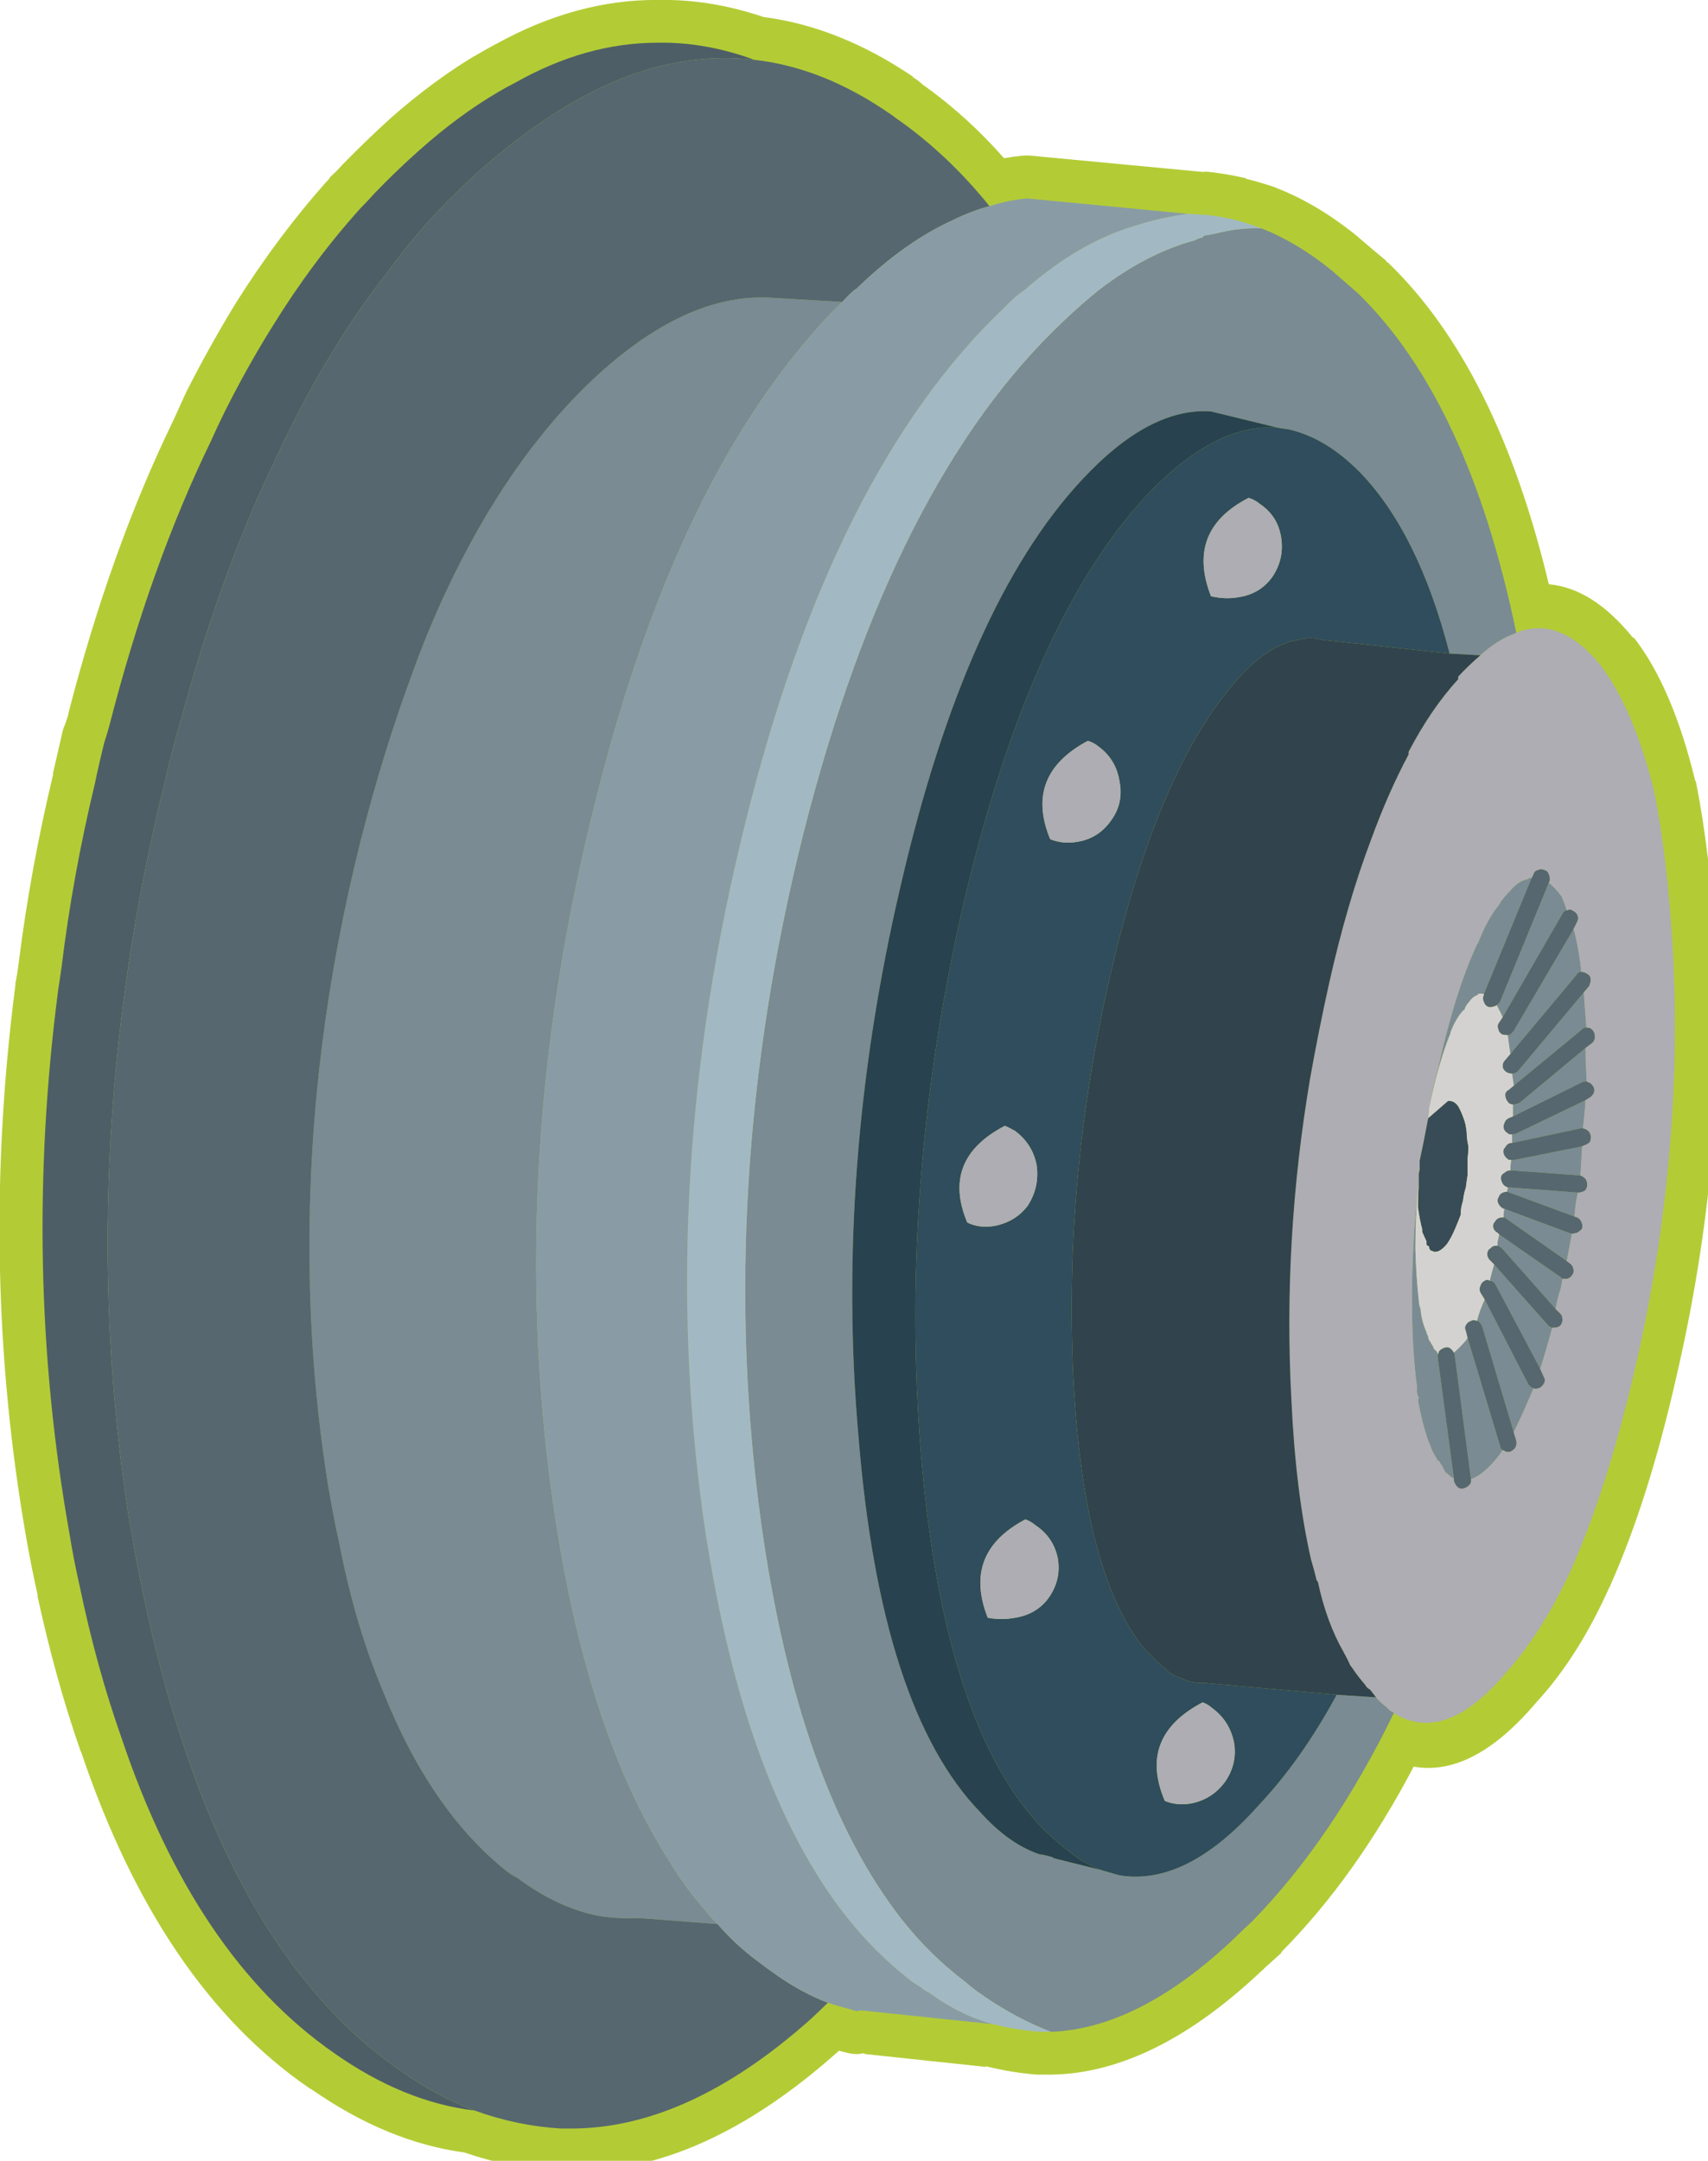
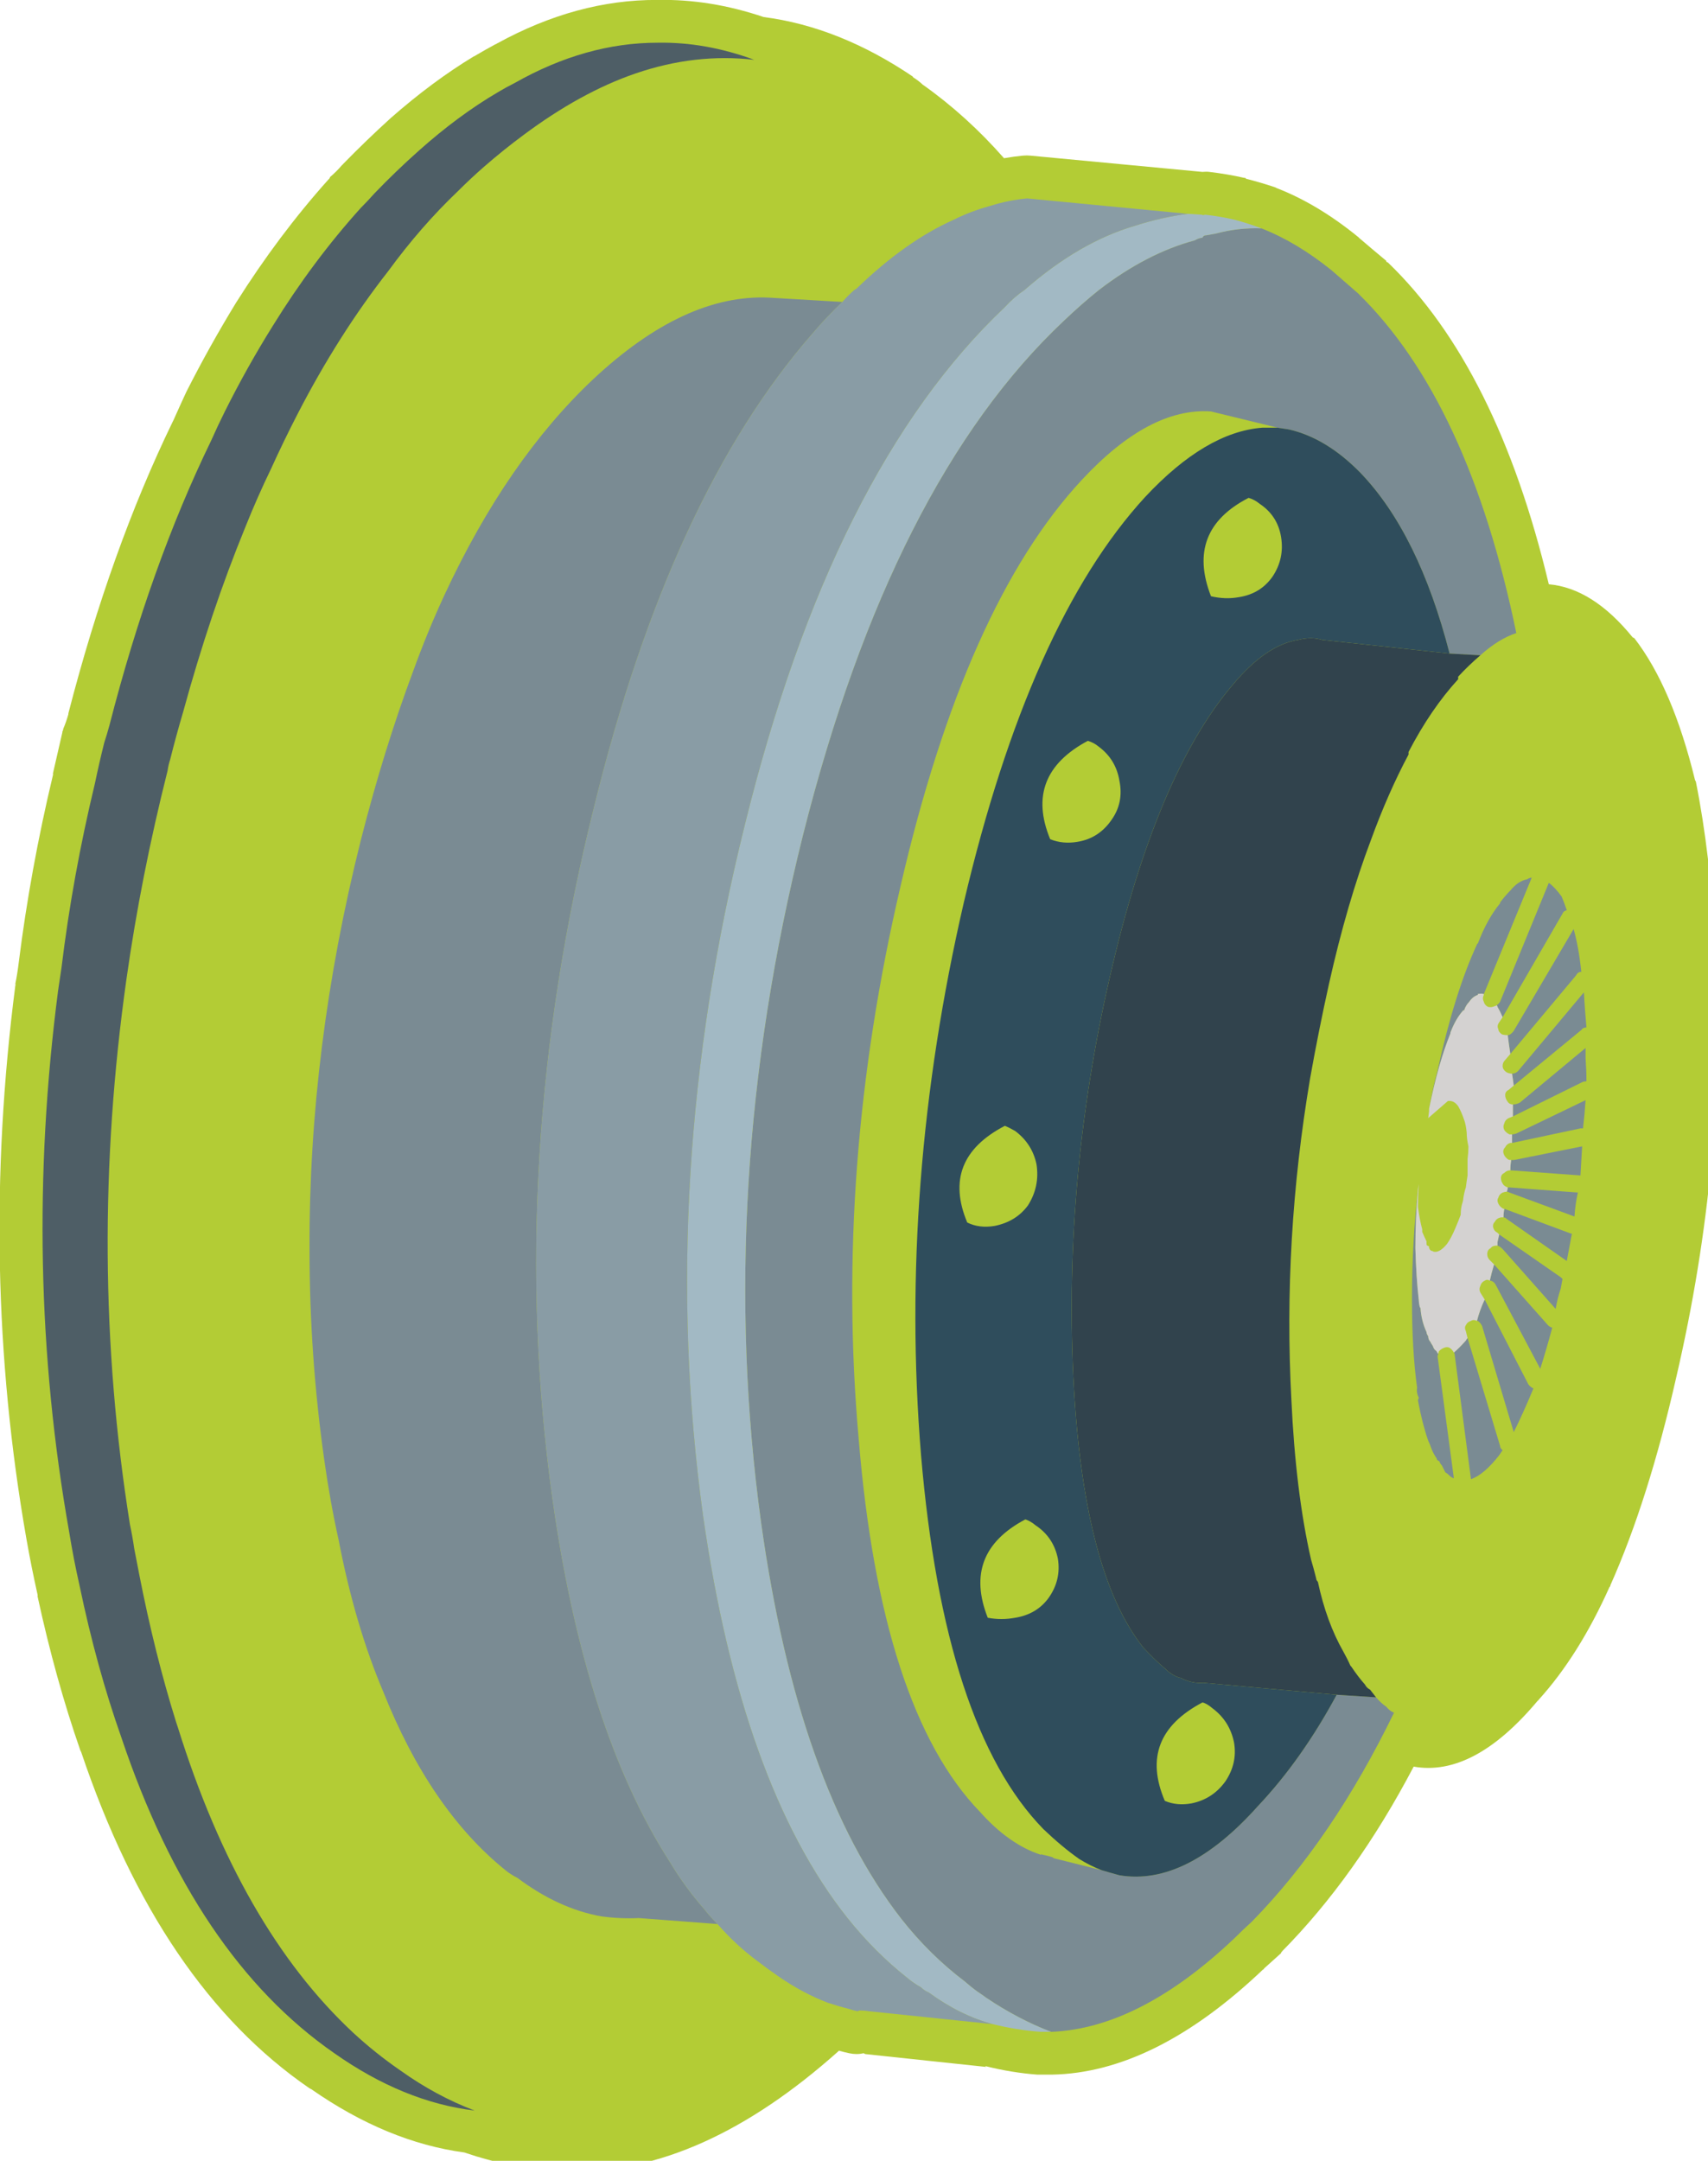
<svg xmlns="http://www.w3.org/2000/svg" xmlns:xlink="http://www.w3.org/1999/xlink" version="1.1" preserveAspectRatio="none" x="0px" y="0px" width="68px" height="86px" viewBox="0 0 68 86">
  <defs>
    <g id="Symbol_6_0_Layer1_0_FILL">
      <path fill="#B3CC35" stroke="none" d=" M 35.95 -2.5 L 35.9 -2.5 Q 31.217 -2.513 26.55 0.05 26.522 0.078 26.45 0.1 25.9 0.396 25.3 0.75 25.273 0.781 25.2 0.8 22.789 2.259 20.35 4.4 18.922 5.697 17.6 7.05 L 17.55 7.1 Q 17.549 7.125 17.5 7.15 17.175 7.534 16.8 7.85 16.781 7.92 16.75 7.95 L 16.7 8 Q 13.79 11.247 11.3 15.2 9.758 17.721 8.4 20.4 8.029 21.199 7.65 22.05 7.625 22.1 7.6 22.15 3.971 29.628 1.5 39.2 L 1.5 39.25 Q 1.362 39.731 1.2 40.1 L 1.2 40.1 Q 1.197 40.193 1.15 40.25 L 1.15 40.3 Q 0.874 41.5 0.6 42.7 0.611 42.75 0.6 42.8 -0.715 48.3 -1.4 53.75 -1.479 54.409 -1.6 55 -1.578 55.063 -1.6 55.1 -3.732 71.619 -0.95 87.45 -0.662 89.087 -0.3 90.7 -0.289 90.747 -0.3 90.8 0.75 95.641 2.2 99.8 L 2.2 99.8 Q 2.237 99.863 2.25 99.9 6.854 113.554 15.6 119.55 15.671 119.586 15.7 119.6 20.133 122.69 24.65 123.3 27.378 124.235 30.15 124.4 30.243 124.402 30.3 124.4 30.613 124.4 30.9 124.4 38.528 124.509 46.5 117.4 L 46.55 117.35 Q 46.883 117.446 47.15 117.5 47.581 117.595 48 117.5 L 48 117.5 Q 48.062 117.545 48.1 117.55 L 55.15 118.3 55.1 118.25 Q 56.639 118.637 58.15 118.75 58.276 118.753 58.35 118.75 58.709 118.75 58.95 118.75 58.984 118.751 59 118.75 65 118.641 71.35 112.6 71.4 112.6 71.4 112.55 71.889 112.112 72.4 111.65 L 72.4 111.6 Q 72.448 111.6 72.45 111.55 L 72.45 111.55 Q 76.767 107.188 80.15 100.75 83.657 101.368 87.4 96.9 87.44 96.889 87.45 96.85 89.804 94.257 91.6 90.25 91.654 90.218 91.65 90.15 93.879 85.151 95.5 78 98.463 65.257 97.8 52.9 97.487 47.378 96.65 43.2 96.644 43.163 96.6 43.1 95.281 37.686 93.05 34.8 93.016 34.785 92.95 34.75 90.618 31.877 88.05 31.65 85.029 18.995 78.65 12.85 L 78.65 12.85 Q 78.613 12.827 78.55 12.8 L 78.55 12.75 Q 77.737 12.075 76.95 11.4 76.953 11.386 76.9 11.35 74.54 9.428 72.15 8.5 72.111 8.486 72.05 8.45 71.183 8.161 70.35 7.95 L 70.35 7.95 Q 70.349 7.938 70.3 7.9 L 70.25 7.9 Q 69.279 7.679 68.2 7.55 68.022 7.527 67.8 7.55 L 57.75 6.6 Q 57.548 6.578 57.3 6.6 56.778 6.649 56.2 6.75 54.032 4.28 51.45 2.45 L 51.5 2.5 Q 51.198 2.205 50.85 2 L 50.9 2 Q 46.577 -0.929 42.15 -1.5 39.021 -2.558 35.95 -2.5 Z" />
    </g>
    <g id="Symbol_6_0_Layer0_0_FILL">
      <path fill="#4E5E66" stroke="none" d=" M 28.1 5.4 Q 31.45 2.9 34.65 1.8 38.15 0.6 41.6 1 38.75 -0.05 35.95 0 31.75 0 27.6 2.35 27.1 2.6 26.6 2.9 24.3 4.25 22 6.3 20.65 7.5 19.4 8.8 19 9.25 18.6 9.65 15.8 12.75 13.45 16.55 11.95 18.95 10.65 21.55 10.25 22.35 9.85 23.25 6.3 30.55 3.9 39.9 3.75 40.45 3.6 40.9 3.3 42.1 3.05 43.3 1.75 48.7 1.1 54.05 1 54.75 0.9 55.4 -1.2 71.55 1.55 87.05 1.8 88.6 2.15 90.15 3.15 94.95 4.6 99.05 8.9 111.85 17.05 117.5 21.1 120.35 25.25 120.85 23 120 20.9 118.5 19.45 117.5 18.15 116.3 11.55 110.15 7.9 98.45 7.85 98.3 7.8 98.15 6.55 94.15 5.65 89.55 5.5 88.8 5.35 88 5.25 87.3 5.1 86.6 2.6 70.95 4.9 54.7 5.75 48.7 7.3 42.55 7.35 42.2 7.45 41.9 7.8 40.5 8.2 39.15 9.8 33.3 11.85 28.3 12.55 26.55 13.35 24.9 14.1 23.25 14.9 21.7 17.3 17.05 20.2 13.35 22.1 10.75 24.25 8.7 25 7.95 25.8 7.25 26.95 6.25 28.1 5.4 Z" />
      <path fill="#7A8B93" stroke="none" d=" M 46.75 15.15 L 42.5 14.9 Q 37.55 14.65 32.2 19.65 27.15 24.4 23.5 32.25 22.5 34.4 21.65 36.75 19.95 41.3 18.6 46.6 15.55 58.75 15.6 70.55 15.6 76.7 16.45 82.75 16.8 85.25 17.3 87.5 18.25 92.45 19.9 96.35 22.65 103.25 27.05 106.8 27.35 107.05 27.75 107.25 30.15 109.05 32.65 109.5 33.75 109.65 34.85 109.6 L 39.45 109.95 Q 39 109.5 38.65 109.05 37.55 107.8 36.65 106.3 31.7 98.6 29.8 85.1 27.05 65.35 32.25 44.6 36.7 26.5 45 17 45.8 16.05 46.75 15.15 M 82.25 35.7 L 84.05 35.8 Q 85.1 34.85 86.15 34.5 83.35 20.95 76.9 14.65 76.1 13.95 75.35 13.3 73.3 11.65 71.25 10.85 69.9 10.8 68.6 11.15 68.3 11.2 68.05 11.25 67.85 11.25 67.8 11.4 67.6 11.4 67.35 11.55 64.55 12.3 61.75 14.45 60.75 15.25 59.7 16.25 49.65 25.7 44.45 46.3 39.3 66.9 42 86.5 44.15 101.9 50.2 109.65 51.85 111.75 53.9 113.3 54.3 113.65 54.65 113.9 54.95 114.1 55.15 114.25 57 115.5 58.95 116.25 64.1 116.05 69.65 110.8 70.15 110.3 70.7 109.8 75.4 105 79 97.6 78.75 97.5 78.55 97.25 78.25 97.05 77.95 96.7 L 75.65 96.55 Q 73.6 100.35 71.05 103.05 66.85 107.75 62.95 107.1 62.4 106.95 61.9 106.8 L 59.1 106.1 59.05 106.05 Q 58.75 105.95 58.45 105.9 58.4 105.85 58.35 105.9 56.5 105.3 54.8 103.4 49 97.4 47.7 81.55 46.3 65.75 50.15 49.3 53.95 32.85 60.75 25.55 64.7 21.3 68.3 21.55 L 72.2 22.5 Q 72.55 22.55 72.85 22.6 75.05 23.1 77.05 25.15 80.45 28.7 82.25 35.7 M 83.2 75.85 Q 82.8 76.3 82.5 76.55 82.55 76.6 82.55 76.7 L 83.5 83.95 Q 84.25 83.7 85.15 82.55 85.25 82.4 85.35 82.25 85.2 82.15 85.2 82 L 83.3 75.7 Q 83.25 75.75 83.2 75.85 M 81.2 76.05 Q 81.15 76 81.15 75.95 81 75.8 81 75.6 80.9 75.45 80.9 75.35 80.6 74.7 80.55 73.95 80.5 73.9 80.5 73.85 80.45 73.65 80.45 73.5 80.3 72.2 80.25 70.45 80.25 68.65 80.4 67 80.05 70.2 80.05 73.4 80.05 76.45 80.35 78.6 80.3 78.9 80.45 79.2 80.4 79.3 80.4 79.35 80.65 80.7 81 81.7 81.1 81.9 81.2 82.2 81.3 82.45 81.5 82.75 81.5 82.85 81.65 82.9 81.7 83.05 81.8 83.15 81.9 83.35 82 83.55 82.1 83.6 82.2 83.7 L 82.25 83.75 Q 82.35 83.85 82.5 83.9 L 81.55 76.8 Q 81.55 76.7 81.6 76.6 L 81.55 76.6 Q 81.5 76.45 81.4 76.4 81.35 76.35 81.3 76.25 81.3 76.2 81.2 76.05 M 87.15 78.65 Q 86.95 78.55 86.85 78.4 L 84.3 73.45 Q 84 74.1 83.85 74.7 L 83.9 74.7 Q 84.05 74.8 84.15 75 L 86 81.2 Q 86.55 80.1 87.15 78.65 M 84.6 72.35 L 84.65 72.35 Q 84.85 72.4 84.95 72.6 L 87.55 77.5 Q 87.9 76.4 88.25 75.1 88.1 75.05 88 74.95 L 84.85 71.4 Q 84.7 71.9 84.6 72.35 M 85.05 70.1 Q 85.05 70.2 85.05 70.3 85.2 70.35 85.35 70.5 L 88.45 74 Q 88.55 73.4 88.75 72.8 88.8 72.5 88.85 72.25 88.8 72.2 88.75 72.15 L 85.15 69.65 Q 85.1 69.9 85.05 70.1 M 85.45 68.15 Q 85.4 68.4 85.4 68.65 85.5 68.65 85.6 68.75 L 89.1 71.2 Q 89.25 70.4 89.4 69.6 L 89.35 69.6 85.45 68.15 M 85.6 67.15 Q 85.65 67.15 85.75 67.2 L 89.55 68.6 Q 89.6 67.85 89.75 67.2 L 85.75 66.9 Q 85.7 66.9 85.65 66.9 85.65 67 85.6 67.15 M 89.9 66.2 Q 89.95 65.35 90 64.5 L 86 65.3 Q 85.9 65.3 85.85 65.3 85.8 65.6 85.8 65.9 L 89.9 66.2 M 89.9 63.45 Q 90 63.45 90.05 63.45 90.15 62.6 90.2 61.8 L 86.15 63.75 Q 86 63.8 85.9 63.8 85.9 64.05 85.9 64.3 L 89.9 63.45 M 90.25 60.7 Q 90.25 60.05 90.2 59.35 90.2 59.05 90.2 58.75 L 86.35 61.95 Q 86.15 62.05 85.95 62.05 85.95 62.4 85.95 62.75 L 90 60.75 Q 90.1 60.7 90.25 60.7 M 85.9 60.25 Q 85.95 60.55 86 60.95 L 89.95 57.7 Q 90.05 57.55 90.25 57.55 90.15 56.4 90.1 55.5 L 86.25 60.1 Q 86.1 60.25 85.9 60.25 M 89.65 54.5 Q 89.75 54.3 89.95 54.3 89.8 52.85 89.5 51.8 L 86 57.75 Q 85.85 57.95 85.7 58 L 85.65 58 Q 85.7 58.45 85.8 59.1 L 89.65 54.5 M 89.1 50.7 Q 88.95 50.25 88.8 49.9 88.4 49.35 88.05 49.1 L 85.2 56.05 Q 85.1 56.2 85 56.25 85.05 56.3 85.05 56.35 85.2 56.6 85.35 56.95 L 88.85 50.9 Q 88.9 50.75 89.1 50.7 M 87.05 48.8 Q 86.95 48.8 86.85 48.85 86.8 48.9 86.75 48.9 86.25 49 85.8 49.55 85.5 49.85 85.2 50.25 L 85.2 50.3 Q 84.45 51.2 83.9 52.65 83.85 52.65 83.85 52.7 82.55 55.5 81.55 60.05 81.25 61.15 81.05 62.3 81.6 59.6 82.3 57.9 L 82.3 57.85 Q 82.6 57.05 83.05 56.55 L 83.1 56.55 Q 83.2 56.25 83.4 56.05 83.6 55.75 83.9 55.65 L 83.9 55.6 Q 84.1 55.55 84.25 55.6 L 87.05 48.8 Z" />
-       <path fill="#566770" stroke="none" d=" M 53.25 10.35 Q 54.25 9.85 55.35 9.55 52.85 6.45 49.8 4.35 49.7 4.25 49.6 4.2 45.65 1.45 41.6 1 38.15 0.6 34.65 1.8 31.45 2.9 28.1 5.4 26.95 6.25 25.8 7.25 25 7.95 24.25 8.7 22.1 10.75 20.2 13.35 17.3 17.05 14.9 21.7 14.1 23.25 13.35 24.9 12.55 26.55 11.85 28.3 9.8 33.3 8.2 39.15 7.8 40.5 7.45 41.9 7.35 42.2 7.3 42.55 5.75 48.7 4.9 54.7 2.6 70.95 5.1 86.6 5.25 87.3 5.35 88 5.5 88.8 5.65 89.55 6.55 94.15 7.8 98.15 7.85 98.3 7.9 98.45 11.55 110.15 18.15 116.3 19.45 117.5 20.9 118.5 23 120 25.25 120.85 27.75 121.75 30.3 121.9 30.6 121.9 30.9 121.9 37.7 121.9 44.85 115.55 45.4 115.05 45.9 114.55 44.45 114 43 113 42.35 112.55 41.7 112.05 40.5 111.15 39.45 109.95 L 34.85 109.6 Q 33.75 109.65 32.65 109.5 30.15 109.05 27.75 107.25 27.35 107.05 27.05 106.8 22.65 103.25 19.9 96.35 18.25 92.45 17.3 87.5 16.8 85.25 16.45 82.75 15.6 76.7 15.6 70.55 15.55 58.75 18.6 46.6 19.95 41.3 21.65 36.75 22.5 34.4 23.5 32.25 27.15 24.4 32.2 19.65 37.55 14.65 42.5 14.9 L 46.75 15.15 Q 47.1 14.75 47.45 14.45 47.55 14.4 47.6 14.35 50.45 11.6 53.25 10.35 M 82 76.25 Q 81.8 76.3 81.65 76.45 81.6 76.5 81.6 76.6 81.55 76.7 81.55 76.8 L 82.5 83.9 82.5 84.05 Q 82.55 84.25 82.7 84.4 82.85 84.55 83.05 84.5 83.25 84.45 83.4 84.3 83.55 84.15 83.5 83.95 L 82.55 76.7 Q 82.55 76.6 82.5 76.55 82.45 76.45 82.35 76.35 82.2 76.2 82 76.25 M 84.15 75 Q 84.05 74.8 83.9 74.7 L 83.85 74.7 Q 83.65 74.6 83.5 74.7 83.3 74.75 83.2 74.95 83.1 75.1 83.2 75.3 L 83.3 75.7 85.2 82 Q 85.2 82.15 85.35 82.25 L 85.45 82.3 Q 85.6 82.4 85.8 82.35 86 82.25 86.1 82.1 86.2 81.9 86.15 81.7 L 86 81.2 84.15 75 M 84.05 73.05 L 84.3 73.45 86.85 78.4 Q 86.95 78.55 87.15 78.65 87.35 78.7 87.55 78.6 87.7 78.5 87.8 78.3 87.85 78.1 87.75 77.95 L 87.55 77.5 84.95 72.6 Q 84.85 72.4 84.65 72.35 L 84.6 72.35 Q 84.45 72.25 84.3 72.35 84.1 72.45 84.05 72.65 83.95 72.85 84.05 73.05 M 84.45 70.8 Q 84.45 71 84.6 71.15 L 84.85 71.4 88 74.95 Q 88.1 75.05 88.25 75.1 L 88.35 75.1 Q 88.55 75.1 88.7 75 88.85 74.85 88.85 74.65 88.85 74.4 88.75 74.3 L 88.45 74 85.35 70.5 Q 85.2 70.35 85.05 70.3 L 85 70.3 Q 84.75 70.3 84.65 70.45 84.45 70.55 84.45 70.8 M 85.4 68.65 Q 85.3 68.65 85.25 68.65 85 68.7 84.9 68.9 84.75 69.05 84.8 69.25 84.85 69.45 85.05 69.55 L 85.15 69.65 88.75 72.15 Q 88.8 72.2 88.85 72.25 88.95 72.25 89.1 72.25 89.3 72.2 89.4 72.05 89.55 71.85 89.5 71.7 89.45 71.45 89.3 71.35 L 89.1 71.2 85.6 68.75 Q 85.5 68.65 85.4 68.65 M 85.1 67.5 Q 85 67.65 85.1 67.85 85.2 68.05 85.4 68.15 L 85.45 68.15 89.35 69.6 89.4 69.6 Q 89.55 69.6 89.7 69.55 89.9 69.45 90 69.3 90.05 69.1 89.95 68.9 89.85 68.7 89.7 68.65 L 89.55 68.6 85.75 67.2 Q 85.65 67.15 85.6 67.15 85.5 67.15 85.35 67.2 85.15 67.3 85.1 67.5 M 90.2 66.4 Q 90.05 66.25 89.9 66.2 L 85.8 65.9 Q 85.6 65.9 85.45 66.05 85.25 66.15 85.25 66.35 85.25 66.55 85.4 66.75 85.5 66.85 85.65 66.9 85.7 66.9 85.75 66.9 L 89.75 67.2 89.8 67.2 Q 89.95 67.2 90.15 67.1 90.3 66.95 90.3 66.75 90.3 66.55 90.2 66.4 M 90.3 63.55 Q 90.15 63.45 90.05 63.45 90 63.45 89.9 63.45 L 85.9 64.3 85.8 64.3 Q 85.6 64.35 85.5 64.55 85.35 64.7 85.4 64.9 85.45 65.1 85.65 65.25 85.7 65.3 85.85 65.3 85.9 65.3 86 65.3 L 90 64.5 90.1 64.45 Q 90.3 64.4 90.45 64.25 90.55 64.05 90.5 63.85 90.45 63.65 90.3 63.55 M 90.35 60.75 Q 90.3 60.7 90.25 60.7 90.1 60.7 90 60.75 L 85.95 62.75 85.7 62.85 Q 85.5 62.95 85.45 63.15 85.35 63.35 85.45 63.55 85.55 63.7 85.75 63.8 85.85 63.8 85.9 63.8 86 63.8 86.15 63.75 L 90.2 61.8 90.45 61.65 Q 90.6 61.55 90.7 61.35 90.75 61.15 90.65 61 90.55 60.8 90.35 60.75 M 85.7 61.2 Q 85.5 61.3 85.5 61.5 85.5 61.7 85.65 61.9 85.75 62.05 85.95 62.05 86.15 62.05 86.35 61.95 L 90.2 58.75 90.6 58.45 Q 90.75 58.3 90.75 58.1 90.75 57.9 90.65 57.75 90.5 57.55 90.3 57.55 L 90.25 57.55 Q 90.05 57.55 89.95 57.7 L 86 60.95 85.7 61.2 M 89.95 54.3 Q 89.75 54.3 89.65 54.5 L 85.8 59.1 85.5 59.45 Q 85.35 59.6 85.35 59.8 85.35 60 85.55 60.15 85.7 60.25 85.9 60.25 86.1 60.25 86.25 60.1 L 90.1 55.5 90.4 55.15 Q 90.5 54.95 90.5 54.75 90.5 54.55 90.35 54.45 90.15 54.3 89.95 54.3 M 89.5 50.75 Q 89.3 50.6 89.15 50.7 L 89.1 50.7 Q 88.9 50.75 88.85 50.9 L 85.35 56.95 85.15 57.25 Q 85 57.45 85.1 57.65 85.1 57.8 85.3 57.95 85.45 58 85.65 58 L 85.7 58 Q 85.85 57.95 86 57.75 L 89.5 51.8 89.7 51.4 Q 89.8 51.2 89.75 51.05 89.7 50.85 89.5 50.75 M 87.15 48.6 L 87.05 48.8 84.25 55.6 84.25 55.65 Q 84.15 55.85 84.25 56.05 84.3 56.25 84.5 56.35 84.7 56.4 84.9 56.3 84.95 56.3 85 56.25 85.1 56.2 85.2 56.05 L 88.05 49.1 88.1 49 Q 88.15 48.8 88.05 48.6 88 48.4 87.8 48.35 87.6 48.25 87.4 48.35 87.2 48.4 87.15 48.6 Z" />
      <path fill="#2F4D5C" stroke="none" d=" M 72.2 22.5 Q 71.75 22.5 71.3 22.5 68 22.75 64.45 26.55 57.7 33.9 53.85 50.25 50.05 66.7 51.35 82.55 52.7 98.45 58.5 104.4 59.6 105.45 60.6 106.15 61.25 106.55 61.9 106.8 62.4 106.95 62.95 107.1 66.85 107.75 71.05 103.05 73.6 100.35 75.65 96.55 L 67.85 95.85 Q 67.3 95.9 66.7 95.65 66.55 95.55 66.45 95.55 66 95.4 65.65 95.05 65.05 94.55 64.35 93.8 60.8 89.35 60.25 77.9 59.7 66.3 62.4 54.55 65.1 42.8 69.55 37.55 71.5 35.2 73.4 34.9 74.15 34.7 74.8 34.9 L 82.25 35.7 Q 80.45 28.7 77.05 25.15 75.05 23.1 72.85 22.6 72.55 22.55 72.2 22.5 M 60.5 46.7 Q 59.65 46.85 58.9 46.55 57.35 42.8 61.1 40.8 61.45 40.9 61.75 41.15 62.75 41.9 62.95 43.15 63.2 44.4 62.5 45.4 61.75 46.5 60.5 46.7 M 71.15 26.95 Q 72.2 27.65 72.4 28.9 72.6 30.15 71.9 31.2 71.2 32.2 69.95 32.4 69.15 32.55 68.3 32.35 66.8 28.5 70.5 26.6 70.85 26.7 71.15 26.95 M 56.85 63.6 Q 57.85 64.35 58.1 65.55 58.3 66.85 57.6 67.95 56.9 68.9 55.65 69.15 54.75 69.3 54.05 68.95 52.5 65.25 56.25 63.3 56.5 63.4 56.85 63.6 M 58.05 86.65 Q 59.1 87.35 59.35 88.6 59.55 89.85 58.8 90.9 58.1 91.85 56.85 92.05 56.05 92.2 55.25 92.05 53.75 88.25 57.45 86.3 57.75 86.4 58.05 86.65 M 67.8 97 Q 68.05 97.05 68.4 97.35 69.4 98.1 69.65 99.35 69.85 100.55 69.15 101.6 68.4 102.65 67.15 102.9 66.3 103.05 65.6 102.75 64 99 67.8 97 Z" />
-       <path fill="#ADADB3" stroke="none" d=" M 68.4 97.35 Q 68.05 97.05 67.8 97 64 99 65.6 102.75 66.3 103.05 67.15 102.9 68.4 102.65 69.15 101.6 69.85 100.55 69.65 99.35 69.4 98.1 68.4 97.35 M 59.35 88.6 Q 59.1 87.35 58.05 86.65 57.75 86.4 57.45 86.3 53.75 88.25 55.25 92.05 56.05 92.2 56.85 92.05 58.1 91.85 58.8 90.9 59.55 89.85 59.35 88.6 M 58.1 65.55 Q 57.85 64.35 56.85 63.6 56.5 63.4 56.25 63.3 52.5 65.25 54.05 68.95 54.75 69.3 55.65 69.15 56.9 68.9 57.6 67.95 58.3 66.85 58.1 65.55 M 72.4 28.9 Q 72.2 27.65 71.15 26.95 70.85 26.7 70.5 26.6 66.8 28.5 68.3 32.35 69.15 32.55 69.95 32.4 71.2 32.2 71.9 31.2 72.6 30.15 72.4 28.9 M 58.9 46.55 Q 59.65 46.85 60.5 46.7 61.75 46.5 62.5 45.4 63.2 44.4 62.95 43.15 62.75 41.9 61.75 41.15 61.45 40.9 61.1 40.8 57.35 42.8 58.9 46.55 M 91.05 36.35 Q 88.8 33.6 86.35 34.4 86.25 34.45 86.15 34.5 85.1 34.85 84.05 35.8 83.35 36.4 82.75 37.05 82.75 37.15 82.75 37.2 81.15 38.95 79.85 41.45 79.85 41.5 79.85 41.55 L 79.85 41.6 Q 78.65 43.85 77.65 46.6 76.25 50.3 75.2 55 74.6 57.7 74.1 60.5 72.5 69.95 73 79.3 73.25 84.7 74.15 88.65 74.3 89.15 74.45 89.75 74.45 89.85 74.55 89.95 75.05 92.3 76.05 94.05 76.3 94.5 76.45 94.85 L 76.5 94.9 Q 76.9 95.5 77.3 95.95 77.4 96.15 77.6 96.25 77.75 96.45 77.95 96.7 78.25 97.05 78.55 97.25 78.75 97.5 79 97.6 79.05 97.65 79.1 97.7 82.1 99.4 85.6 95.2 87.7 92.85 89.35 89.25 91.5 84.4 93.1 77.45 95.95 65.05 95.3 53.05 95 47.7 94.2 43.7 93 38.9 91.05 36.35 M 87.05 48.8 L 87.15 48.6 Q 87.2 48.4 87.4 48.35 87.6 48.25 87.8 48.35 88 48.4 88.05 48.6 88.15 48.8 88.1 49 L 88.05 49.1 Q 88.4 49.35 88.8 49.9 88.95 50.25 89.1 50.7 L 89.15 50.7 Q 89.3 50.6 89.5 50.75 89.7 50.85 89.75 51.05 89.8 51.2 89.7 51.4 L 89.5 51.8 Q 89.8 52.85 89.95 54.3 90.15 54.3 90.35 54.45 90.5 54.55 90.5 54.75 90.5 54.95 90.4 55.15 L 90.1 55.5 Q 90.15 56.4 90.25 57.55 L 90.3 57.55 Q 90.5 57.55 90.65 57.75 90.75 57.9 90.75 58.1 90.75 58.3 90.6 58.45 L 90.2 58.75 Q 90.2 59.05 90.2 59.35 90.25 60.05 90.25 60.7 90.3 60.7 90.35 60.75 90.55 60.8 90.65 61 90.75 61.15 90.7 61.35 90.6 61.55 90.45 61.65 L 90.2 61.8 Q 90.15 62.6 90.05 63.45 90.15 63.45 90.3 63.55 90.45 63.65 90.5 63.85 90.55 64.05 90.45 64.25 90.3 64.4 90.1 64.45 L 90 64.5 Q 89.95 65.35 89.9 66.2 90.05 66.25 90.2 66.4 90.3 66.55 90.3 66.75 90.3 66.95 90.15 67.1 89.95 67.2 89.8 67.2 L 89.75 67.2 Q 89.6 67.85 89.55 68.6 L 89.7 68.65 Q 89.85 68.7 89.95 68.9 90.05 69.1 90 69.3 89.9 69.45 89.7 69.55 89.55 69.6 89.4 69.6 89.25 70.4 89.1 71.2 L 89.3 71.35 Q 89.45 71.45 89.5 71.7 89.55 71.85 89.4 72.05 89.3 72.2 89.1 72.25 88.95 72.25 88.85 72.25 88.8 72.5 88.75 72.8 88.55 73.4 88.45 74 L 88.75 74.3 Q 88.85 74.4 88.85 74.65 88.85 74.85 88.7 75 88.55 75.1 88.35 75.1 L 88.25 75.1 Q 87.9 76.4 87.55 77.5 L 87.75 77.95 Q 87.85 78.1 87.8 78.3 87.7 78.5 87.55 78.6 87.35 78.7 87.15 78.65 86.55 80.1 86 81.2 L 86.15 81.7 Q 86.2 81.9 86.1 82.1 86 82.25 85.8 82.35 85.6 82.4 85.45 82.3 L 85.35 82.25 Q 85.25 82.4 85.15 82.55 84.25 83.7 83.5 83.95 83.55 84.15 83.4 84.3 83.25 84.45 83.05 84.5 82.85 84.55 82.7 84.4 82.55 84.25 82.5 84.05 L 82.5 83.9 Q 82.35 83.85 82.25 83.75 L 82.2 83.7 Q 82.1 83.6 82 83.55 81.9 83.35 81.8 83.15 81.7 83.05 81.65 82.9 81.5 82.85 81.5 82.75 81.3 82.45 81.2 82.2 81.1 81.9 81 81.7 80.65 80.7 80.4 79.35 80.4 79.3 80.45 79.2 80.3 78.9 80.35 78.6 80.05 76.45 80.05 73.4 80.05 70.2 80.4 67 L 80.45 66.7 80.45 66.1 Q 80.494 65.851 80.5 65.6 L 80.5 65.35 Q 80.75 64.2 80.95 63.1 L 81 62.85 81.05 62.45 Q 81.05 62.4 81.05 62.3 81.25 61.15 81.55 60.05 82.55 55.5 83.85 52.7 83.85 52.65 83.9 52.65 84.45 51.2 85.2 50.3 L 85.2 50.25 Q 85.5 49.85 85.8 49.55 86.25 49 86.75 48.9 86.8 48.9 86.85 48.85 86.95 48.8 87.05 48.8 Z" />
-       <path fill="#28424F" stroke="none" d=" M 71.3 22.5 Q 71.75 22.5 72.2 22.5 L 68.3 21.55 Q 64.7 21.3 60.75 25.55 53.95 32.85 50.15 49.3 46.3 65.75 47.7 81.55 49 97.4 54.8 103.4 56.5 105.3 58.35 105.9 58.4 105.85 58.45 105.9 58.75 105.95 59.05 106.05 L 59.1 106.1 61.9 106.8 Q 61.25 106.55 60.6 106.15 59.6 105.45 58.5 104.4 52.7 98.45 51.35 82.55 50.05 66.7 53.85 50.25 57.7 33.9 64.45 26.55 68 22.75 71.3 22.5 Z" />
      <path fill="#A2B9C4" stroke="none" d=" M 66.95 10 Q 65.4 10.2 63.85 10.7 60.6 11.65 57.4 14.45 56.8 14.85 56.25 15.45 46.15 25 41.05 45.7 35.9 66.4 38.6 86.05 40.85 101.8 47.05 109.6 48.65 111.6 50.55 113.1 50.9 113.4 51.35 113.65 51.55 113.85 51.8 113.95 53.65 115.3 55.55 115.8 56.95 116.15 58.35 116.25 58.7 116.25 58.95 116.25 57 115.5 55.15 114.25 54.95 114.1 54.65 113.9 54.3 113.65 53.9 113.3 51.85 111.75 50.2 109.65 44.15 101.9 42 86.5 39.3 66.9 44.45 46.3 49.65 25.7 59.7 16.25 60.75 15.25 61.75 14.45 64.55 12.3 67.35 11.55 67.6 11.4 67.8 11.4 67.85 11.25 68.05 11.25 68.3 11.2 68.6 11.15 69.9 10.8 71.25 10.85 70.45 10.55 69.7 10.35 68.85 10.15 67.95 10.05 67.85 10.1 67.75 10.05 L 66.95 10 Z" />
      <path fill="#899CA5" stroke="none" d=" M 63.85 10.7 Q 65.4 10.2 66.95 10 L 57.55 9.1 Q 56.45 9.2 55.35 9.55 54.25 9.85 53.25 10.35 50.45 11.6 47.6 14.35 47.55 14.4 47.45 14.45 47.1 14.75 46.75 15.15 45.8 16.05 45 17 36.7 26.5 32.25 44.6 27.05 65.35 29.8 85.1 31.7 98.6 36.65 106.3 37.55 107.8 38.65 109.05 39 109.5 39.45 109.95 40.5 111.15 41.7 112.05 42.35 112.55 43 113 44.45 114 45.9 114.55 46.5 114.75 47.1 114.9 47.4 115 47.65 115.05 47.7 115 47.8 115 48 115 48.35 115.05 L 55.55 115.8 Q 53.65 115.3 51.8 113.95 51.55 113.85 51.35 113.65 50.9 113.4 50.55 113.1 48.65 111.6 47.05 109.6 40.85 101.8 38.6 86.05 35.9 66.4 41.05 45.7 46.15 25 56.25 15.45 56.8 14.85 57.4 14.45 60.6 11.65 63.85 10.7 Z" />
      <path fill="#31434D" stroke="none" d=" M 82.75 37.05 Q 83.35 36.4 84.05 35.8 L 82.25 35.7 74.8 34.9 Q 74.15 34.7 73.4 34.9 71.5 35.2 69.55 37.55 65.1 42.8 62.4 54.55 59.7 66.3 60.25 77.9 60.8 89.35 64.35 93.8 65.05 94.55 65.65 95.05 66 95.4 66.45 95.55 66.55 95.55 66.7 95.65 67.3 95.9 67.85 95.85 L 75.65 96.55 77.95 96.7 Q 77.75 96.45 77.6 96.25 77.4 96.15 77.3 95.95 76.9 95.5 76.5 94.9 L 76.45 94.85 Q 76.3 94.5 76.05 94.05 75.05 92.3 74.55 89.95 74.45 89.85 74.45 89.75 74.3 89.15 74.15 88.65 73.25 84.7 73 79.3 72.5 69.95 74.1 60.5 74.6 57.7 75.2 55 76.25 50.3 77.65 46.6 78.65 43.85 79.85 41.6 L 79.85 41.55 Q 79.85 41.5 79.85 41.45 81.15 38.95 82.75 37.2 82.75 37.15 82.75 37.05 Z" />
-       <path fill="#384C57" stroke="none" d=" M 83.35 64.55 L 83.35 64.5 Q 83.25 64.05 83.25 63.7 83.2 63.2 83.1 62.95 82.95 62.5 82.75 62.15 82.5 61.8 82.15 61.85 81.4 62.5 81 62.85 L 80.95 63.1 Q 80.75 64.2 80.5 65.35 L 80.5 65.6 Q 80.5 65.737 80.5 65.85 L 80.45 66.1 80.45 66.7 Q 80.4 67.35 80.4 68.05 80.5 68.8 80.65 69.35 80.65 69.4 80.65 69.45 L 80.65 69.5 Q 80.8 69.85 80.9 70.05 80.9 70.1 80.9 70.15 80.9 70.3 80.95 70.3 L 81.05 70.35 Q 81.05 70.4 81.05 70.45 81.1 70.5 81.1 70.55 81.15 70.55 81.15 70.6 81.25 70.6 81.3 70.65 81.65 70.75 82.1 70.2 82.35 69.85 82.6 69.25 82.75 68.9 82.9 68.5 82.9 68.1 83 67.8 83.05 67.65 83.05 67.55 83.1 67.2 83.2 66.9 83.25 66.5 83.3 66.2 83.3 65.75 83.3 65.25 83.35 64.85 83.35 64.55 Z" />
      <path fill="#D4D2D1" stroke="none" d=" M 84.25 55.6 Q 84.1 55.55 83.9 55.6 L 83.9 55.65 Q 83.6 55.75 83.4 56.05 83.2 56.25 83.1 56.55 L 83.05 56.55 Q 82.6 57.05 82.3 57.85 L 82.3 57.9 Q 81.6 59.6 81.05 62.3 81.05 62.4 81.05 62.45 L 81 62.85 Q 81.4 62.5 82.15 61.85 82.5 61.8 82.75 62.15 82.95 62.5 83.1 62.95 83.2 63.2 83.25 63.7 83.25 64.05 83.35 64.5 L 83.35 64.55 Q 83.35 64.85 83.3 65.25 83.3 65.75 83.3 66.2 83.25 66.5 83.2 66.9 83.1 67.2 83.05 67.55 83.05 67.65 83 67.8 82.9 68.1 82.9 68.5 82.75 68.9 82.6 69.25 82.35 69.85 82.1 70.2 81.65 70.75 81.3 70.65 81.25 70.6 81.15 70.6 81.15 70.55 81.1 70.55 81.1 70.5 81.05 70.45 81.05 70.4 81.05 70.35 L 80.95 70.3 Q 80.9 70.3 80.9 70.15 80.9 70.1 80.9 70.05 80.8 69.85 80.65 69.5 L 80.65 69.45 Q 80.65 69.4 80.65 69.35 80.5 68.8 80.4 68.05 80.4 67.35 80.45 66.7 L 80.4 67 Q 80.25 68.65 80.25 70.45 80.3 72.2 80.45 73.5 80.45 73.65 80.5 73.85 80.5 73.9 80.55 73.95 80.6 74.7 80.9 75.35 80.9 75.45 81 75.6 81 75.8 81.15 75.95 81.15 76 81.2 76.05 81.3 76.2 81.3 76.25 81.35 76.35 81.4 76.4 81.5 76.45 81.55 76.6 L 81.6 76.6 Q 81.6 76.5 81.65 76.45 81.8 76.3 82 76.25 82.2 76.2 82.35 76.35 82.45 76.45 82.5 76.55 82.8 76.3 83.2 75.85 83.25 75.75 83.3 75.7 L 83.2 75.3 Q 83.1 75.1 83.2 74.95 83.3 74.75 83.5 74.7 83.65 74.6 83.85 74.7 84 74.1 84.3 73.45 L 84.05 73.05 Q 83.95 72.85 84.05 72.65 84.1 72.45 84.3 72.35 84.45 72.25 84.6 72.35 84.7 71.9 84.85 71.4 L 84.6 71.15 Q 84.45 71 84.45 70.8 84.45 70.55 84.65 70.45 84.75 70.3 85 70.3 L 85.05 70.3 Q 85.05 70.2 85.05 70.1 85.1 69.9 85.15 69.65 L 85.05 69.55 Q 84.85 69.45 84.8 69.25 84.75 69.05 84.9 68.9 85 68.7 85.25 68.65 85.3 68.65 85.4 68.65 85.4 68.4 85.45 68.15 L 85.4 68.15 Q 85.2 68.05 85.1 67.85 85 67.65 85.1 67.5 85.15 67.3 85.35 67.2 85.5 67.15 85.6 67.15 85.65 67 85.65 66.9 85.5 66.85 85.4 66.75 85.25 66.55 85.25 66.35 85.25 66.15 85.45 66.05 85.6 65.9 85.8 65.9 85.8 65.6 85.85 65.3 85.7 65.3 85.65 65.25 85.45 65.1 85.4 64.9 85.35 64.7 85.5 64.55 85.6 64.35 85.8 64.3 L 85.9 64.3 Q 85.9 64.05 85.9 63.8 85.85 63.8 85.75 63.8 85.55 63.7 85.45 63.55 85.35 63.35 85.45 63.15 85.5 62.95 85.7 62.85 L 85.95 62.75 Q 85.95 62.4 85.95 62.05 85.75 62.05 85.65 61.9 85.5 61.7 85.5 61.5 85.5 61.3 85.7 61.2 L 86 60.95 Q 85.95 60.55 85.9 60.25 85.7 60.25 85.55 60.15 85.35 60 85.35 59.8 85.35 59.6 85.5 59.45 L 85.8 59.1 Q 85.7 58.45 85.65 58 85.45 58 85.3 57.95 85.1 57.8 85.1 57.65 85 57.45 85.15 57.25 L 85.35 56.95 Q 85.2 56.6 85.05 56.35 85.05 56.3 85 56.25 84.95 56.3 84.9 56.3 84.7 56.4 84.5 56.35 84.3 56.25 84.25 56.05 84.15 55.85 84.25 55.65 L 84.25 55.6 Z" />
    </g>
  </defs>
  <g transform="matrix( 0.681, 0, 0, 0.681, 1.7,1.7) ">
    <g transform="matrix( 1, 0, 0, 1, 0,0) ">
      <use xlink:href="#Symbol_6_0_Layer1_0_FILL" />
    </g>
    <g transform="matrix( 1, 0, 0, 1, 0,0) ">
      <use xlink:href="#Symbol_6_0_Layer0_0_FILL" />
    </g>
  </g>
</svg>